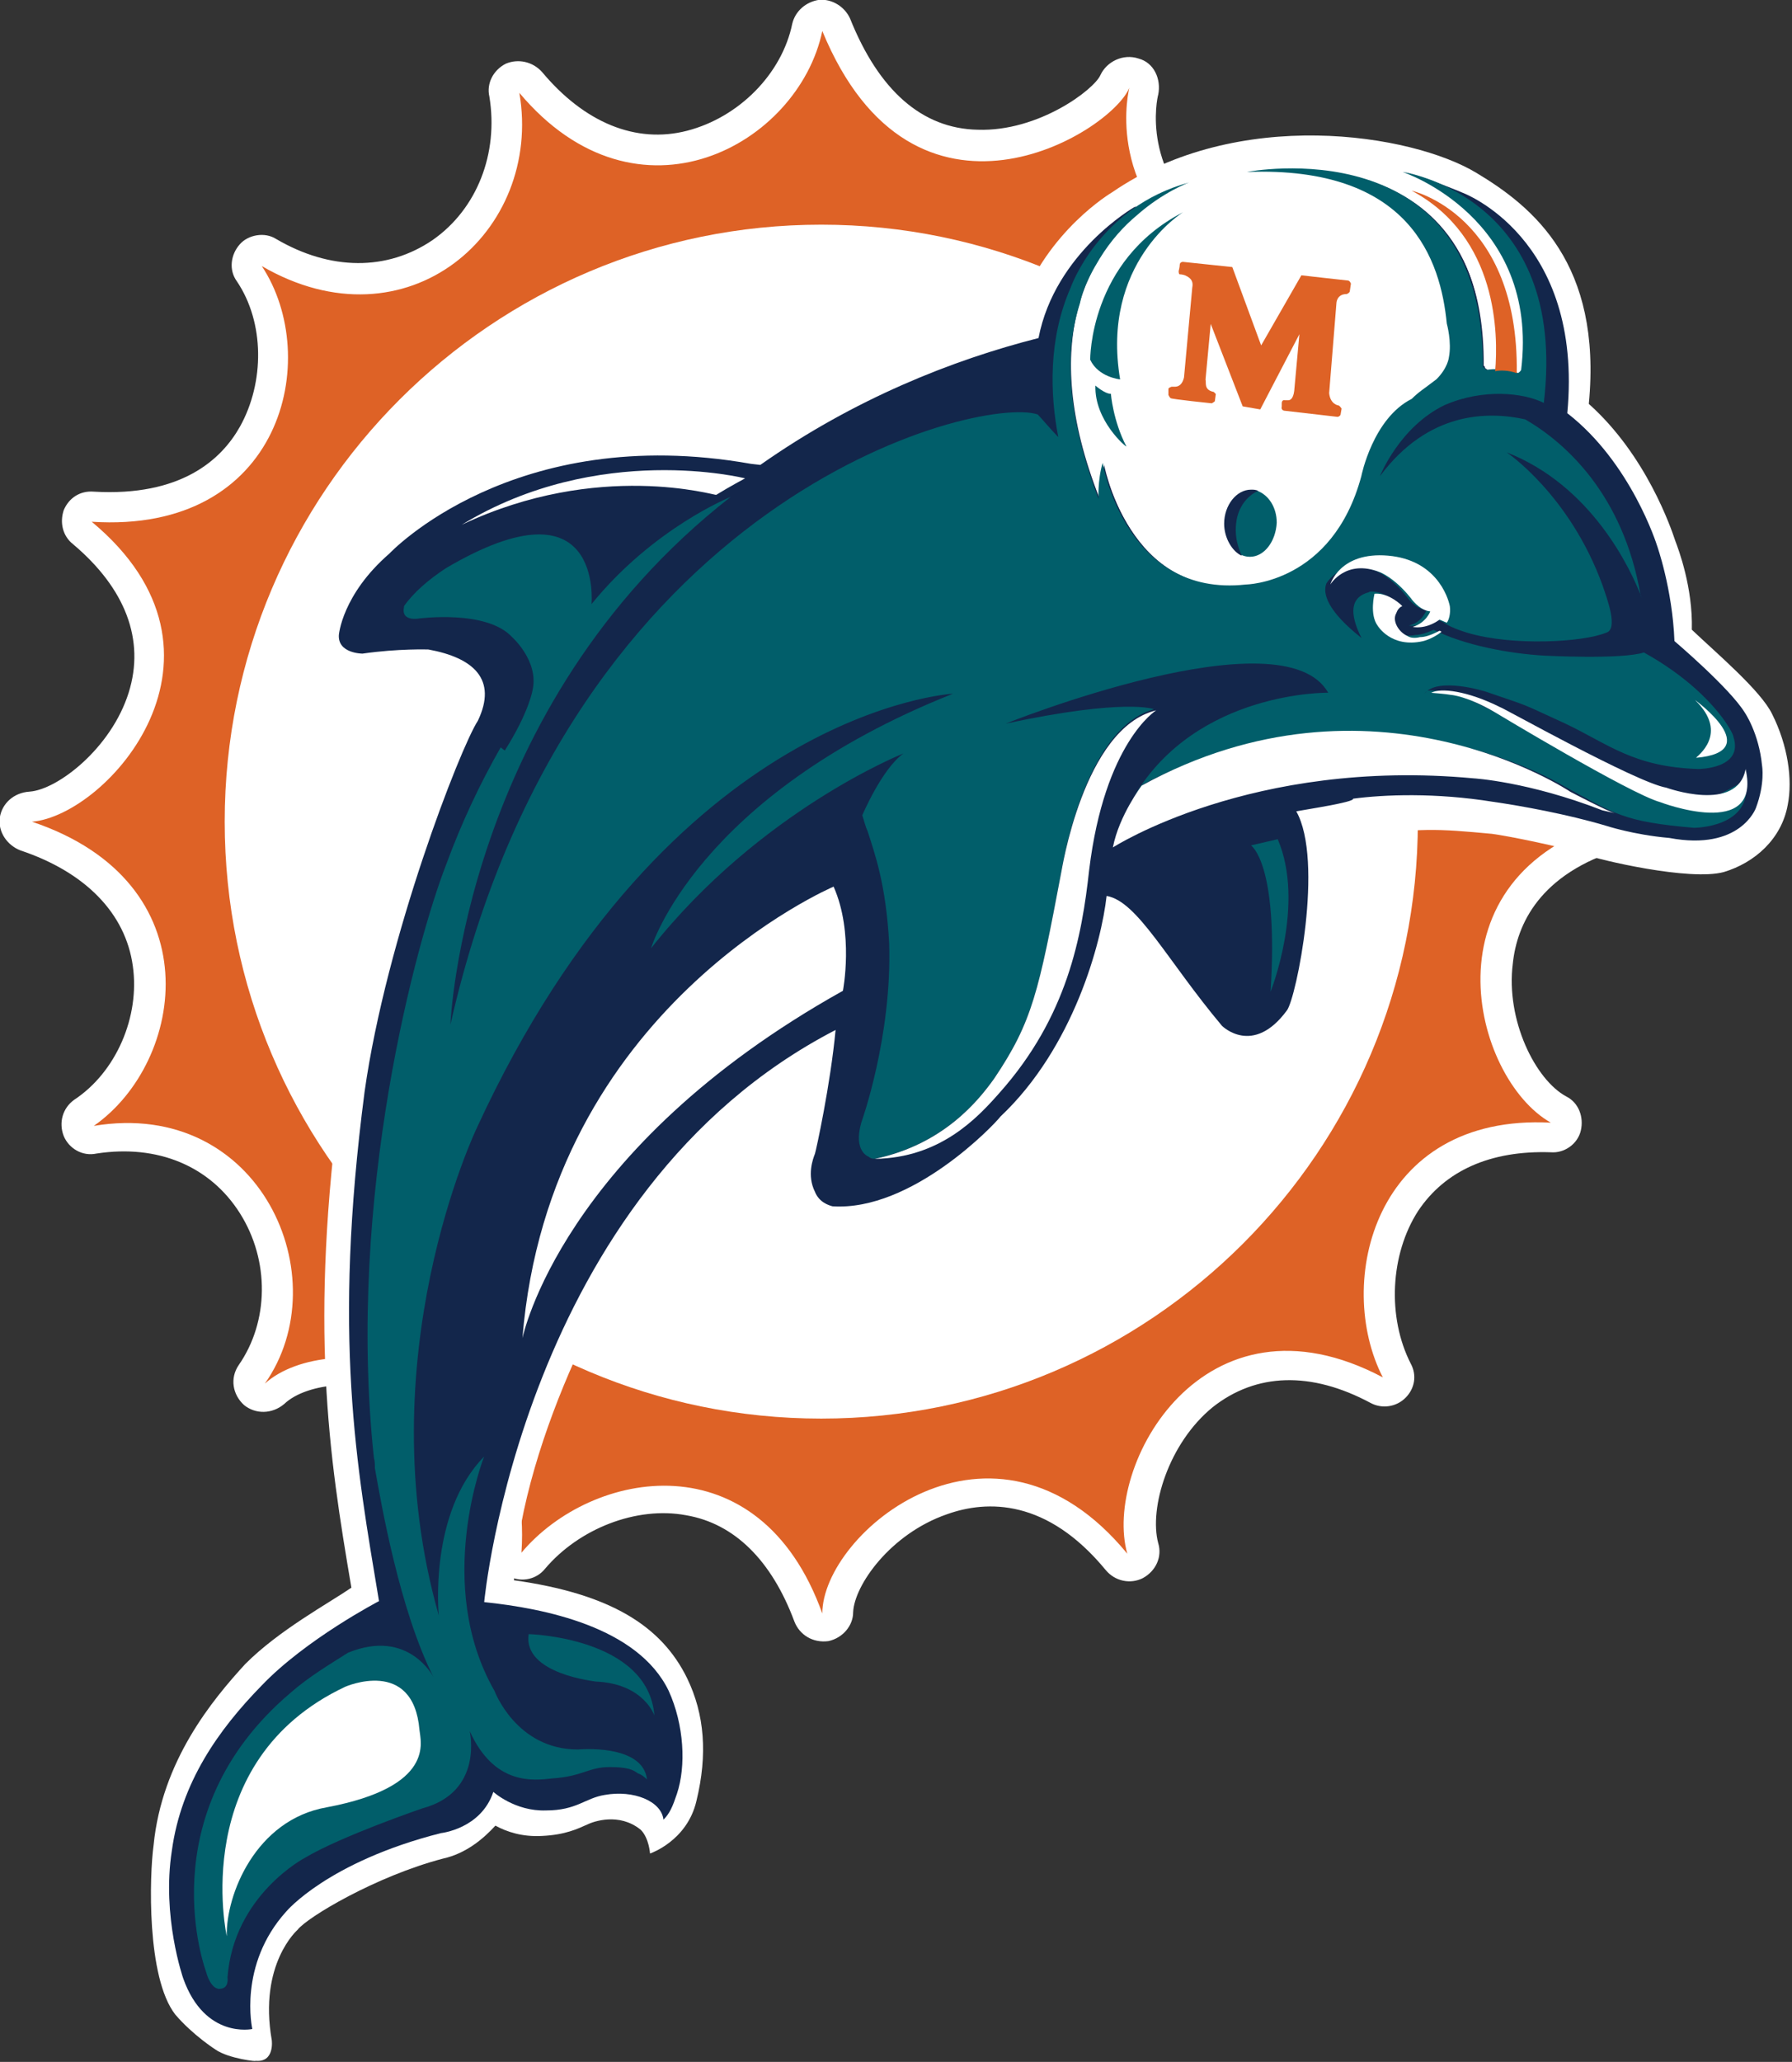
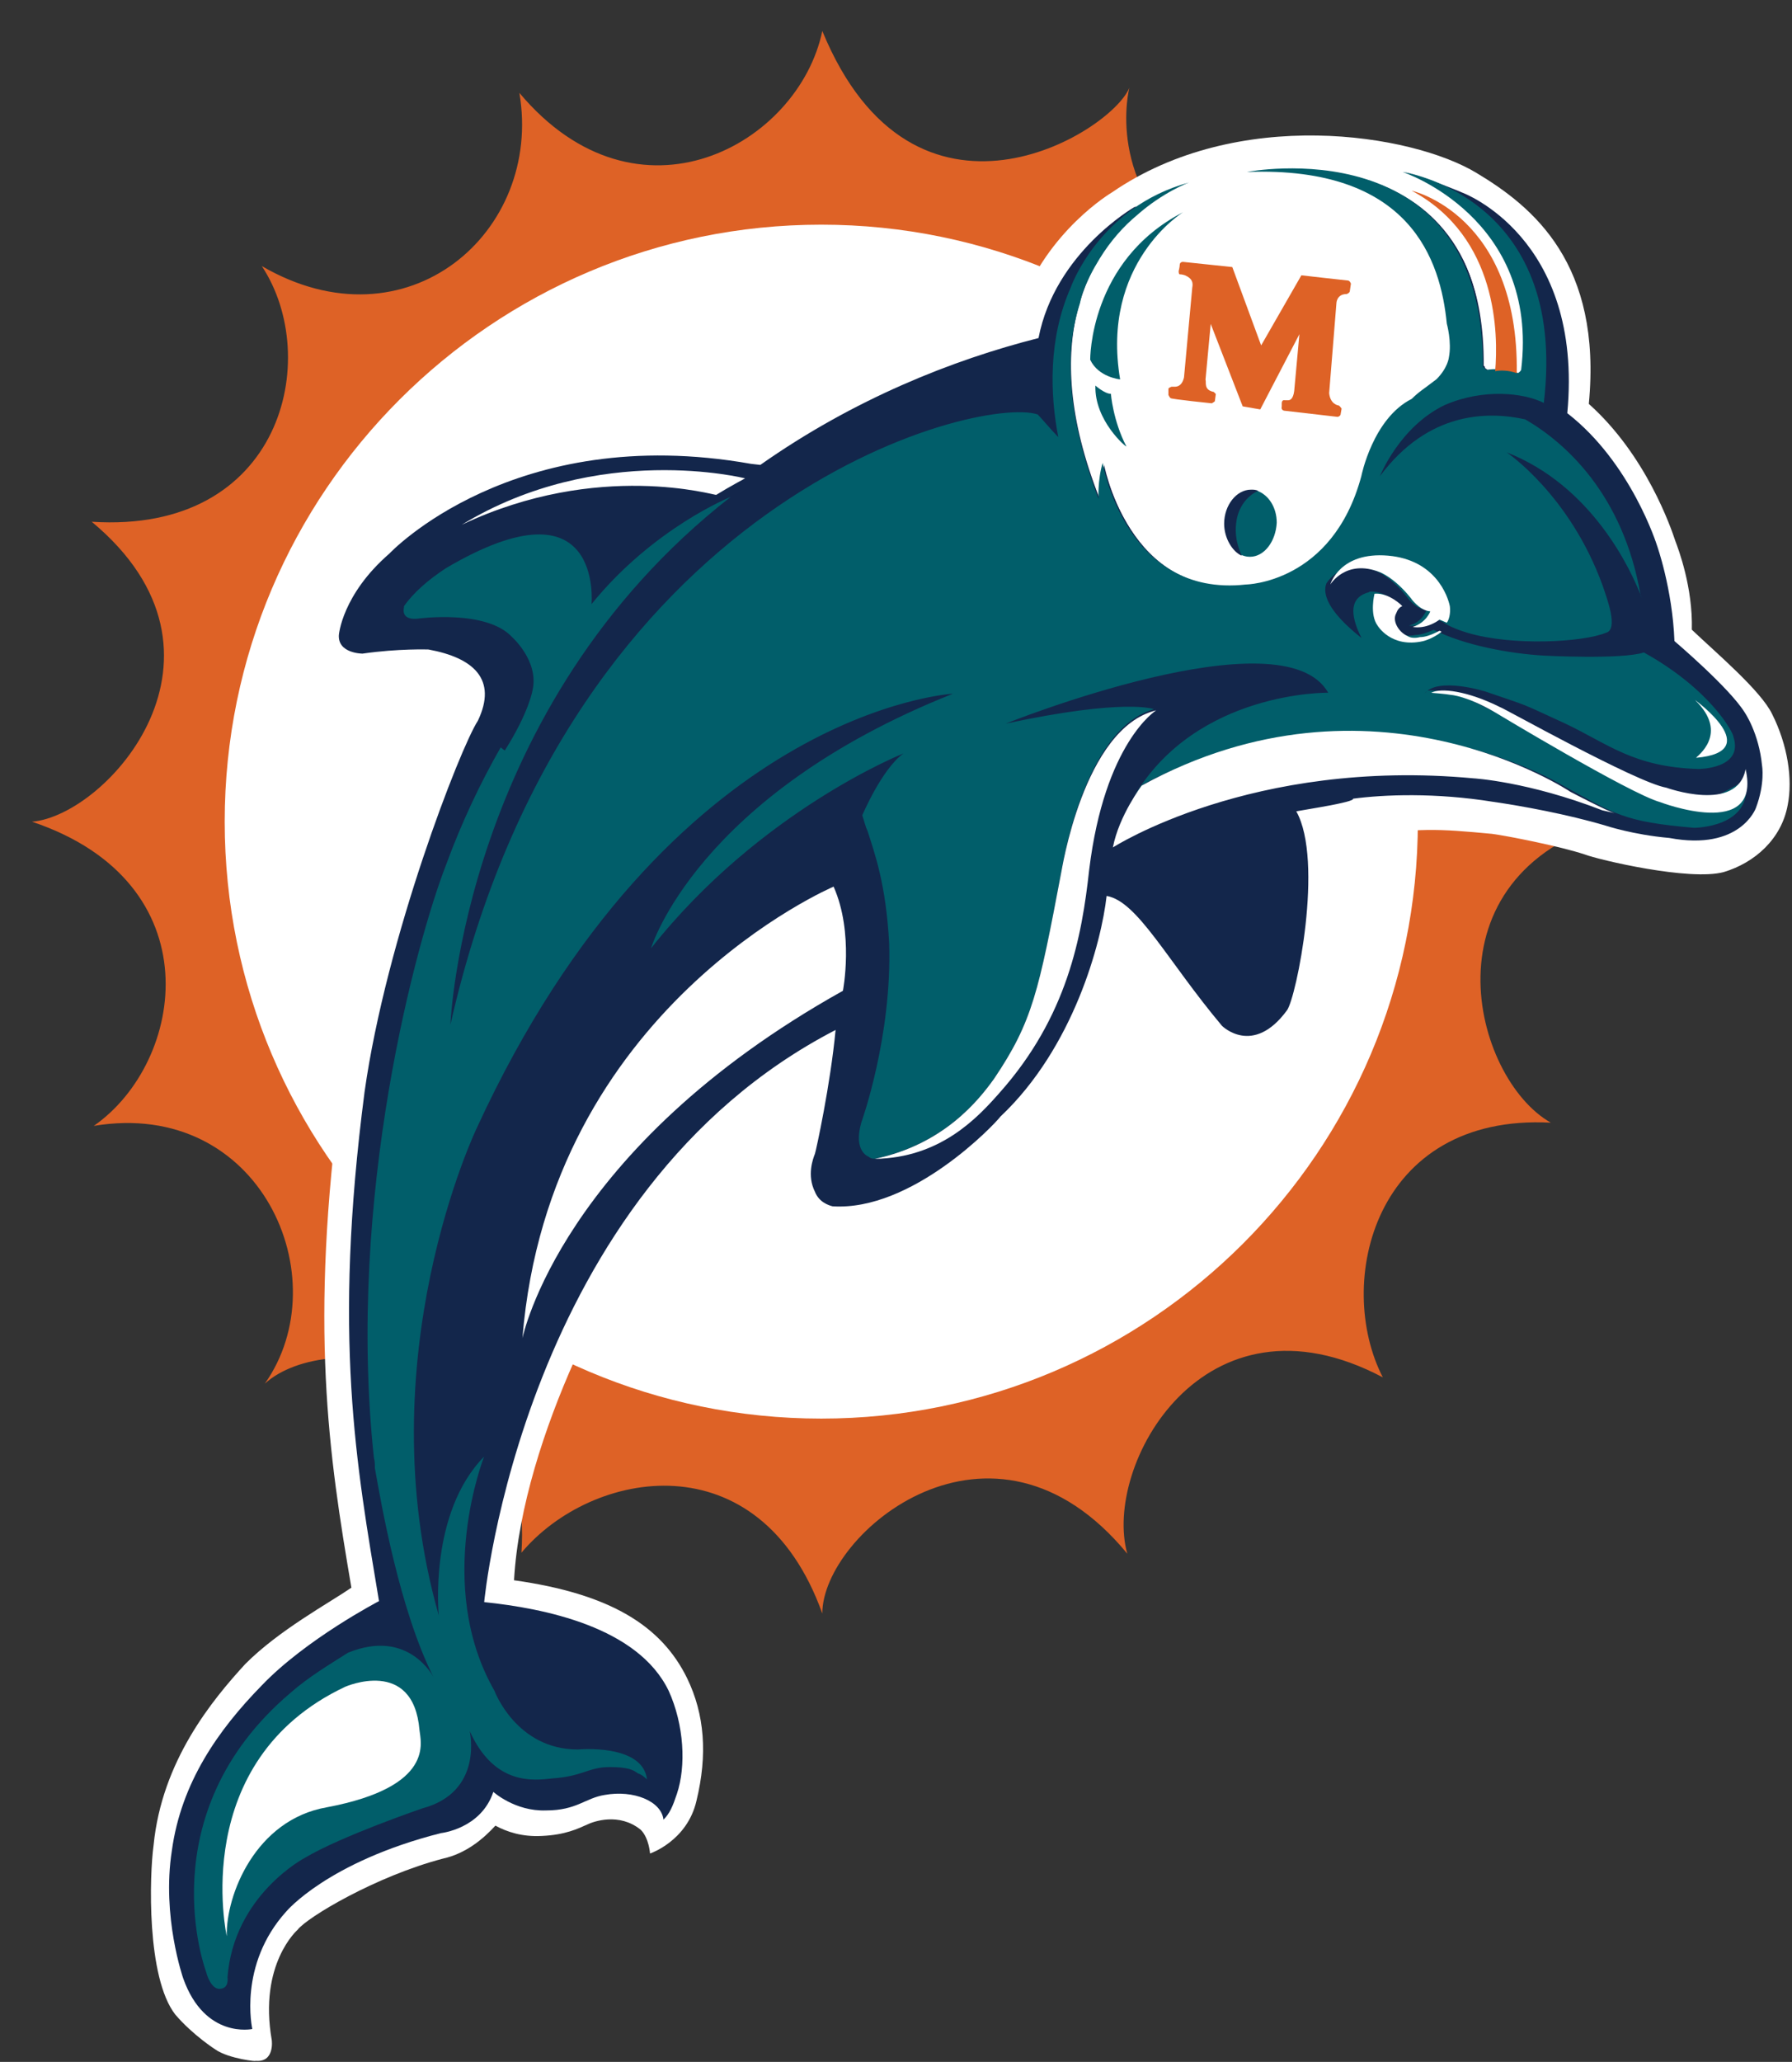
<svg xmlns="http://www.w3.org/2000/svg" version="1.1" id="Layer_1" x="0px" y="0px" width="2174px" height="2500px" viewBox="0 0 2174 2500" style="enable-background:new 0 0 2174 2500;" xml:space="preserve">
  <rect x="0" y="0" width="2174" height="2500" fill="#333333" stroke="none" />
  <style type="text/css">
	.st0{fill:#FFFFFF;}
	.st1{fill:#DE6226;}
	.st2{fill:#13264B;}
	.st3{fill:#015E6A;}
</style>
-   <path class="st0" d="M1963.9,960c-86.3-18.8-112.5-116.3-113.8-120v-1.3c-26.3-97.5,58.8-168.8,63.8-172.5  c12.5-11.3,17.5-28.7,10-43.8c-7.5-15-23.7-23.8-41.3-20c-108.8,22.5-175-60-185-75c-56.3-117.5,6.3-187.5,8.8-190  c12.5-13.8,13.8-33.8,2.5-48.8c-11.3-13.8-33.8-17.5-48.8-6.3c-95,62.5-178.8,1.3-182.5-2.5h-1.2c-93.8-67.5-72.5-161.3-71.3-165  c3.8-18.8-5-38.8-23.8-43.8c-18.8-6.3-38.8,3.8-46.3,20c-7.5,17.5-75,68.8-148.8,66.3c-67.5-1.3-120-47.5-155-135  c-6.3-13.8-21.3-23.8-37.5-22.5c-16.3,2.5-28.8,13.8-32.5,28.7c-12.5,61.3-65,113.8-127.5,130s-125-10-176.2-71.3  c-11.3-12.5-28.8-16.3-43.8-10c-15,7.5-23.8,23.8-20,40c11.3,68.8-15,136.3-68.8,173.8c-55,37.5-123.8,37.5-190-1.3  c-13.8-8.8-33.8-5-43.8,6.3c-11.3,12.5-13.8,31.3-3.8,45c33.8,50,33.8,122.5,3.8,176.3c-22.5,40-71.3,85-177.5,78.8  c-16.3-1.3-30,7.5-36.3,22.5c-5,15-1.3,31.3,11.3,41.2c63.8,53.8,87.5,116.3,67.5,180c-21.2,67.5-86.2,117.5-120,120  c-20,1.2-33.8,15-36.3,31.3c-2.5,17.5,8.8,33.7,25,40c78.8,26.3,127.5,76.3,136.3,140c8.8,61.3-20,128.8-71.3,162.5  c-13.8,10-18.8,27.5-12.5,43.8c6.3,15,22.5,25,40,21.2c73.7-11.3,137.5,15,173.8,72.5c36.3,57.5,35,131.3-1.3,183.7  c-11.3,16.3-7.5,36.3,6.3,48.8c13.8,11.2,33.8,11.2,48.7-1.3c27.5-26.3,100-33.8,160-3.8c46.3,22.5,98.8,71.3,91.2,177.5  c-1.2,16.3,8.8,31.3,23.8,36.2c13.7,6.3,31.3,2.5,41.3-10c41.2-48.8,111.2-76.3,171.3-65c58.7,10,103.8,55,131.3,128.8  c6.3,16.3,22.5,26.3,41.3,23.8c17.5-3.8,30-18.8,30-35c1.3-32.5,45-95,113.8-118.8c48.8-17.5,121.3-18.8,192.5,67.5  c11.3,13.8,30,17.5,45,10c16.3-8.8,23.8-26.3,18.8-42.5c-11.3-42.5,12.5-121.3,66.3-165c52.5-41.3,118.8-43.8,191.3-5  c13.8,7.5,31.3,5,42.5-6.3c11.3-11.3,13.8-27.5,6.3-41.3c-28.8-56.3-25-132.5,8.8-185c32.5-48.8,87.5-73.8,161.2-71.3  c16.3,1.3,32.5-10,36.3-26.3c3.8-16.3-2.5-33.7-17.5-41.3c-37.5-20-73.7-92.5-65-161.3c5-47.5,32.5-108.8,131.3-138.8  c16.3-3.8,27.5-18.8,26.3-36.3C1991.4,976.2,1980.1,962.5,1963.9,960L1963.9,960z" />
  <path class="st1" d="M1956.4,995c-232.5,67.5-170,312.5-75,366.2c-215-11.3-262.5,195-203.8,308.8c-217.5-115-340,107.5-310,213.8  c-163.7-198.8-370-25-370,72.5c-76.3-212.5-280-175-365-73.7c16.3-237.5-233.8-275-311.3-205c90-127.5-5-346.2-207.5-312.5  c111.2-77.5,145-295-75-368.8c91.3-7.5,266.3-202.5,72.5-363.7c231.3,15,280-198.8,206.3-310c176.3,102.5,341.3-41.3,312.5-210  c143.8,171.3,338.8,62.5,367.5-75c111.2,270,350,123.8,372.5,68.8c0,0-31.3,120,86.3,205c0,0,105,80,223.8,2.5  c0,0-83.8,87.5-13.8,233.8c0,0,80,122.5,225,92.5c0,0-108.7,87.5-75,211.3C1815.1,848.8,1845.1,972.5,1956.4,995L1956.4,995z" />
  <path class="st0" d="M272.6,996.2c0-400,325-723.8,723.7-723.8s723.8,325,723.8,723.8c0,400-325,723.8-723.8,723.8  S272.6,1396.3,272.6,996.2L272.6,996.2z" />
  <path class="st0" d="M261.4,2485c0,0-27.5-17.5-48.8-42.5c-35-45-31.3-168.8-26.3-205c10-102.5,71.2-176.3,111.3-220  c41.2-41.3,101.3-73.7,128.7-92.5c-27.5-161.3-51.3-317.5-12.5-605c25-183.7,112.5-415,140-460c3.8-10,5-17.5,3.8-20  c-2.5-5-15-13.8-40-18.8c-7.5,0-38.8-1.3-72.5,5h-6.3c-6.3,0-31.3-2.5-46.3-18.8c-8.8-11.3-12.5-23.8-12.5-36.3v-2.5  c1.3-6.3,7.5-63.8,71.3-118.8c15-16.3,171.3-167.5,460-116.3c96.2-65,203.8-115,321.2-146.3c27.5-95,103.8-146.3,116.3-153.8  c152.5-105,363.8-71.3,442.5-23.7c68.8,41.2,152.5,110,136.2,280c70,62.5,100,151.3,105,166.3c3.8,10,21.3,56.3,20,107.5  c28.8,27.5,83.8,73.8,97.5,102.5c18.8,37.5,25,78.8,18.8,110c-7.5,41.3-40,70-77.5,81.3c-41.3,11.3-152.5-15-168.7-21.3  c-30-10-93.8-22.5-112.5-25c-67.5-6.3-87.5-7.5-165,3.8c-16.3,2.5-26.3,3.8-35,6.3c20,101.3-18.8,212.5-26.3,221.2  c-21.3,27.5-46.3,46.3-71.3,47.5c-32.5,2.5-52.5-20-55-23.8h-1.3c-22.5-27.5-41.3-53.8-58.7-76.3c-12.5-18.8-26.3-36.3-38.8-50  c-16.3,71.2-55,167.5-127.5,237.5c-41.3,48.8-138.8,122.5-221.2,117.5c-23.8-1.3-40-11.3-51.3-33.8c-10-20-11.3-48.8-2.5-71.2  c1.2-2.5,7.5-21.3,13.7-52.5c-56.3,33.8-118.8,83.8-173.8,141.3c-43.8,47.5-162.5,261.3-172.5,437.5c116.3,16.3,178.8,55,210,118.8  c21.2,43.7,25,92.5,11.3,148.7c-11.3,48.8-56.3,63.8-56.3,63.8s-1.2-18.8-11.3-28.8c-26.3-21.3-57.5-10-65-6.3  c-11.3,5-26.3,12.5-55,13.8c-23.8,1.3-42.5-5-56.3-12.5c-13.7,15-35,33.7-63.7,40c-81.3,21.3-165,71.3-176.3,86.3  c0,0-47.5,41.3-31.3,133.8c0,0,3.8,27.5-20,25C313.9,2500,277.6,2496.3,261.4,2485L261.4,2485z" />
  <path class="st2" d="M1572.6,983.7c33.8,60,0,226.3-11.3,241.3c-41.3,56.3-78.8,18.8-78.8,18.8c-66.3-78.8-102.5-151.3-140-157.5  c-6.3,56.3-40,183.8-128.8,267.5c-7.5,10-107.5,115-203.7,108.8c-5-1.3-16.3-5-21.3-17.5c-10-20-2.5-40,0-46.3  c1.3-3.8,18.8-83.8,25-150c-380,196.3-426.3,693.7-426.3,693.7c72.5,7.5,186.3,30,223.8,107.5c18.8,41.3,21.3,91.3,10,125  c-5,15-8.7,23.8-16.3,31.3c-2.5-22.5-36.3-36.3-71.3-30c-23.8,3.8-33.8,18.8-71.3,18.8c-37.5,1.3-63.8-22.5-63.8-22.5  c-15,45-63.7,50-63.7,50c-137.5,35-187.5,95-187.5,95c-58.8,65-41.2,142.5-41.2,142.5s-57.5,12.5-83.8-61.3c0,0-26.3-75-13.8-155  c11.3-82.5,56.3-146.3,108.8-200c53.7-56.3,142.5-102.5,142.5-102.5c-27.5-165-56.3-320-17.5-617.5  c26.2-186.3,116.2-417.5,137.5-450c23.8-50-5-76.2-60-86.3c0,0-36.3-1.3-80,5c0,0-30,0-28.7-22.5c0,0,3.7-48.8,61.3-98.8  c0,0,150-160,438.7-108.8l11.3,1.3c113.7-80,233.7-127.5,337.5-153.8c20-103.8,116.3-158.8,116.3-158.8c7.5-2.5-2.5,10,5,6.3  c-57.5,48.7-123.8,152.5-47.5,346.3c0,0-1.2-22.5,5-43.8c0,0,27.5,163.8,173.8,147.5c0,0,105-1.3,140-131.3c0,0,12.5-65,61.3-93.8  c8.7-8.8,13.8-11.3,30-23.8c16.3-17.5,18.8-30,12.5-67.5c-6.3-63.8-33.8-155-157.5-178.8c1.3-2.5,2.5-5,2.5-7.5  c85,7.5,200,52.5,198.7,238.8c1.3,1.2,3.8,2.5,3.8,3.7c0,0,21.3-3.7,38.8,3.8c0,0,2.5-1.2,3.8-3.8c22.5-185-143.8-240-143.8-240  c48.8,16.3,71.3,26.3,71.3,26.3s147.5,53.8,127.5,267.5c77.5,60,108.7,160,108.7,160s18.8,52.5,21.3,116.3c0,0,66.3,56.3,85,86.2  c0,0,17.5,25,21.3,65c0,0,3.8,21.2-7.5,51.2c0,0-18.8,52.5-105,36.3c-43.8-3.8-77.5-15-77.5-15c-46.2-13.7-101.3-23.8-136.2-28.8  c-70-11.3-132.5-8.8-170-3.8C1643.9,972.5,1585.1,981.3,1572.6,983.7z" />
  <path class="st0" d="M1335.1,606.3c0,0-1.3-22.5,5-43.8c0,0,27.5,163.8,173.8,147.5c0,0,105-1.3,140-131.3c0,0,12.5-65,61.3-93.8  c8.7-8.8,13.8-11.3,30-23.8c16.3-17.5,18.8-30,12.5-67.5c-7.5-76.3-43.8-191.3-242.5-183.7c0,0,287.5-56.3,286.3,236.2  c1.3,1.2,3.8,2.5,3.8,3.7c0,0,21.3-3.7,38.8,3.8c0,0,2.5-1.2,3.8-3.8c22.5-185-143.8-240-143.8-240s10,2.5,23.8,6.3  c-61.3-25-126.3-21.3-126.3-21.3c-66.3,1.3-118.8,11.3-160,27.5h2.5C1443.9,222.5,1216.4,302.5,1335.1,606.3L1335.1,606.3z" />
  <path class="st3" d="M2117.6,946.2c10,57.5-62.5,57.5-62.5,57.5c-86.3-7.5-95-16.3-161.3-52.5c0,0-235-142.5-507.5,0  c0,0-3.8,5-10,13.7c76.3-127.5,235-125,235-125c-55-97.5-391.3,37.5-391.3,37.5c146.3-31.3,180-17.5,180-17.5  c-86.3,23.8-112.5,197.5-112.5,197.5c-27.5,145-35,181.3-81.3,250c-18.8,26.3-61.3,80-145,97.5h6.3h-7.5c-3.8,0-6.3-2.5-6.3-2.5  s-18.8-6.3-8.8-41.3c0,0,37.5-103.8,33.8-217.5c-3.8-71.3-17.5-108.8-26.3-136.3c-2.5-5-3.8-11.3-6.3-18.8c0,0,23.8-56.3,50-75  c0,0-173.8,68.8-306.3,236.3c0,0,55-185,366.3-308.7c0,0-343.8,18.8-577.5,526.2c0,0-135,280-46.3,591.3c0,0-12.5-123.8,55-192.5  c0,0-61.3,155,12.5,283.8c0,0,26.3,71.3,101.3,71.3c0,0,78.8-7.5,83.8,36.3c-3.8-3.8-7.5-6.3-11.3-7.5c-5-3.8-11.3-7.5-33.8-7.5  c-26.2,0-32.5,11.3-70,13.8c-22.5,2.5-70,8.8-100-57.5c0,0,17.5,73.8-57.5,93.8c0,0-98.8,33.8-142.5,60c0,0-86.3,45-93.8,145  c0,0,2.5,13.8-10,13.8c0,0-10,1.3-16.2-21.3c0,0-71.3-190,102.5-337.5c21.3-18.8,46.3-33.8,70-48.8c73.8-30,103.8,30,103.8,30  c-41.3-81.3-63.8-211.3-71.3-253.8c0-3.8,0-8.7-1.2-12.5c-33.8-317.5,52.5-628.8,87.5-718.8c18.8-51.2,41.3-98.8,66.3-142.5l5,3.8  c30-47.5,33.8-73.8,33.8-73.8c7.5-35-25-63.8-25-63.8C590.1,738.7,507.6,750,507.6,750s-21.3,3.8-17.5-13.7V735  c11.3-16.3,30-32.5,51.2-46.3c191.3-112.5,176.3,43.8,176.3,43.8c75-92.5,168.8-130,168.8-130c-325,253.8-340,640-340,640  c145-640,640-763.7,712.5-740c3.8,3.8,17.5,20,25,27.5c-10-51.3-12.5-118.8,15-181.3c0,0,33.8-97.5,143.8-127.5  c0,0-31.3,11.3-63.7,40c-15,12.5-31.3,30-45,52.5c-3.8,6.3-7.5,12.5-11.3,20c-5,10-10,21.3-12.5,33.8c-6.3,20-11.3,43.8-11.3,70  c-1.2,46.3,8.8,101.3,33.8,167.5c0,0-1.3-22.5,5-43.8c0,0,27.5,163.7,173.8,147.5c0,0,105-1.3,140-131.3c0,0,13.8-70,61.2-93.8  c8.8-8.8,13.8-11.3,30-23.8c13.8-13.8,15-26.3,15-26.3c3.8-18.8-2.5-41.2-2.5-41.2c-7.5-76.3-43.8-191.3-242.5-183.8  c0,0,287.5-56.3,286.3,236.2c1.3,1.3,3.8,2.5,3.8,3.8c0,0,21.3-3.8,38.8,3.8c0,0,2.5-1.3,3.8-3.8c22.5-185-143.8-240-143.8-240  s201.3,28.8,171.3,280c-25-12.5-73.8-17.5-120,2.5c-55,26.2-78.8,86.3-78.8,86.3c58.8-78.8,131.3-78.8,176.3-68.8  c47.5,27.5,118.8,90,140,213.8c0,0,1.3,1.3,1.3,2.5c-13.8-36.3-61.3-136.2-163.8-176.3c0,0,76.3,51.2,116.3,161.3  c5,15,20,53.8,3.8,57.5c-27.5,11.3-112.5,16.3-167.5,0c-16.3-5-23.7-8.8-31.3-13.8c-3.8-1.3-7.5-3.8-7.5-3.8  c-17.5,11.3-32.5,8.8-32.5,8.8c16.3-3.7,21.3-18.8,21.3-18.8c-13.8-1.2-23.8-16.2-23.8-16.2c-20-25-37.5-31.3-37.5-31.3  c-40-15-57.5,11.3-60,15c-5,12.5,1.3,33.8,42.5,66.3c-11.3-22.5-17.5-47.5,7.5-55c1.3,0,2.5-1.2,2.5-1.2c13.8-1.3,27.5,8.8,33.8,15  c-3.8,1.2-6.3,3.8-7.5,8.8c-3.8,10,2.5,22.5,13.8,27.5c3.8,2.5,10,2.5,15,1.3c6.3,0,13.8-2.5,22.5-6.3  c37.5,18.8,91.3,28.8,133.7,31.3c0,0,93.8,5,121.3-3.8c81.2,45,108.7,97.5,108.7,102.5c12.5,38.8-42.5,38.8-42.5,38.8  c-78.8-2.5-108.8-30-161.3-55c-60-27.5-38.8-18.8-96.3-38.7c0,0-58.8-18.8-75,2.5l3.8-3.8c0,0,22.5-3.8,62.5,16.3  c43.8,22.5,85,41.3,127.5,62.5c0,0,63.8,53.8,132.5,47.5l26.3,2.5L2117.6,946.2z" />
  <path class="st3" d="M1358.9,460c0,0-26.3-2.5-36.3-23.8c0,0-1.3-120,112.5-178.8C1435.1,257.5,1335.1,318.7,1358.9,460z   M1328.9,467.5c0,0,11.3,10,18.8,10c0,0,2.5,32.5,18.8,63.8C1366.4,542.5,1327.6,510,1328.9,467.5L1328.9,467.5z M1525.1,595  c-23.8,11.3-26.3,36.3-26.3,36.3c-3.8,22.5,5,40,6.3,41.3c3.8,1.3,6.3,2.5,11.3,2.5c17.5,0,31.3-18.8,32.5-41.3  C1548.9,615,1538.9,600,1525.1,595L1525.1,595z" />
  <path class="st2" d="M1500.1,631.3c0,0,2.5-25,26.3-36.3c-3.8-1.3-5-1.3-8.8-1.3c-17.5,0-32.5,18.8-32.5,41.3  c0,17.5,10,33.8,21.3,38.8C1505.1,670,1496.4,653.8,1500.1,631.3L1500.1,631.3z" />
  <path class="st1" d="M1437.6,333.8c8.8,3.8,10,8.8,8.8,15l-10,108.8c-1.2,5-3.8,11.3-11.3,11.3h-3.8c0,0-3.8,1.2-3.8,2.5v7.5  c0,0,1.2,2.5,2.5,3.8s50,6.3,50,6.3s2.5-1.2,3.8-2.5l1.2-8.8l-2.5-2.5c-12.5-2.5-8.8-11.3-10-15l6.3-67.5l38.8,100l21.3,3.7  l47.5-91.2l-6.3,68.8c-1.3,10-5,11.3-7.5,11.3h-3.8c0,0-3.8-1.2-3.8,3.8v3.8c0,0-1.3,3.7,2.5,5l65,7.5c0,0,2.5,0,3.8-2.5l1.3-7.5  c0,0-2.5-3.8-3.8-3.8c0,0-10-1.2-11.3-15l8.8-108.8c0,0,0-11.3,12.5-11.3c0,0,3.8-1.3,3.8-3.8l1.3-8.8c0,0-1.3-3.8-3.8-3.8  c-1.3,0-56.3-6.3-56.3-6.3l-48.8,85l-35-95l-60-6.3c0,0-3.8,0-3.8,3.8c0,2.5-1.3,7.5-1.3,7.5s0,3.8,1.3,3.8  C1433.9,332.5,1437.6,333.8,1437.6,333.8L1437.6,333.8z M1840.1,452.5c2.5-192.5-127.5-221.3-127.5-221.3  c105,56.3,105,175,101.3,218.8C1820.1,448.8,1830.1,448.8,1840.1,452.5L1840.1,452.5z" />
  <path class="st0" d="M1755.1,755c2.5-2.5,5-11.3,3.8-20c-2.5-12.5-17.5-56.3-75-61.3c-58.8-5-70,35-70,35s18.8-31.3,60-15  c0,0,17.5,6.3,37.5,31.3c0,0,10,15,23.8,16.3c0,0-5,13.8-21.3,18.8c0,0,15,3.8,32.5-8.8C1746.4,751.3,1752.6,753.8,1755.1,755  L1755.1,755z" />
  <path class="st0" d="M1722.6,772.5c-5,1.3-11.2,1.3-15-1.3c-11.3-5-18.8-18.8-13.8-27.5c1.3-3.8,3.8-7.5,7.5-8.8  c-6.3-6.3-20-16.3-33.8-15c0,0-6.3,25,3.8,38.7c0,0,16.3,27.5,55,18.8c0,0,11.2-2.5,22.5-11.3c-1.3-1.3-2.5-1.3-2.5-1.3  C1736.4,770,1728.9,772.5,1722.6,772.5L1722.6,772.5z M2021.4,955c0,0,86.3,31.3,96.3-22.5c20,87.5-103.8,40-103.8,40  c-36.2-10-200-108.7-200-108.7c-33.8-20-53.8-21.3-53.8-21.3c-6.3-1.2-23.8-2.5-23.8-2.5c11.3-6.3,43.8-2.5,83.8,17.5  C1820.1,856.3,1985.1,948.8,2021.4,955L2021.4,955z M1943.9,982.5c-90-35-156.3-38.8-156.3-38.8c-268.8-25-437.5,83.8-437.5,83.8  c7.5-38.8,35-75,35-75c280-153.7,520,7.5,520,7.5s47.5,25,55,26.3C1960.1,986.2,1950.1,983.7,1943.9,982.5L1943.9,982.5z" />
  <path class="st0" d="M1402.6,861.3c0,0-62.5,38.8-81.3,193.8c-8.8,80-26.3,177.5-108.8,270c-27.5,31.3-72.5,78.8-151.3,80  c83.8-17.5,126.3-71.3,145-97.5c46.3-68.8,53.8-105,81.3-250C1287.6,1058.8,1313.9,882.5,1402.6,861.3z M1022.6,1201.3  c0,0,13.7-70-11.3-126.3c0,0-345,146.3-377.5,547.5C633.9,1622.5,680.1,1392.5,1022.6,1201.3L1022.6,1201.3z M560.1,636.3  C726.4,535,903.9,580,903.9,580s-18.8,10-35,20C868.9,601.3,726.4,557.5,560.1,636.3z M396.4,2191.3  c-86.3,15-122.5,106.3-121.3,156.3c0,0-47.5-212.5,143.8-302.5c0,0,82.5-36.3,90,52.5C510.1,2111.3,528.9,2166.3,396.4,2191.3z   M2056.4,848.8c0,0,86.3,62.5,1.3,70C2057.6,917.5,2098.9,890,2056.4,848.8z" />
-   <path class="st3" d="M1550.1,1017.5l-32.5,7.5c0,0,33.8,21.3,23.8,177.5C1541.4,1202.5,1583.9,1096.3,1550.1,1017.5L1550.1,1017.5z   M641.4,1981.3c0,0,145,3.8,152.5,98.8c0,0-12.5-38.8-71.3-41.3C723.9,2038.7,633.9,2030,641.4,1981.3L641.4,1981.3z" />
</svg>